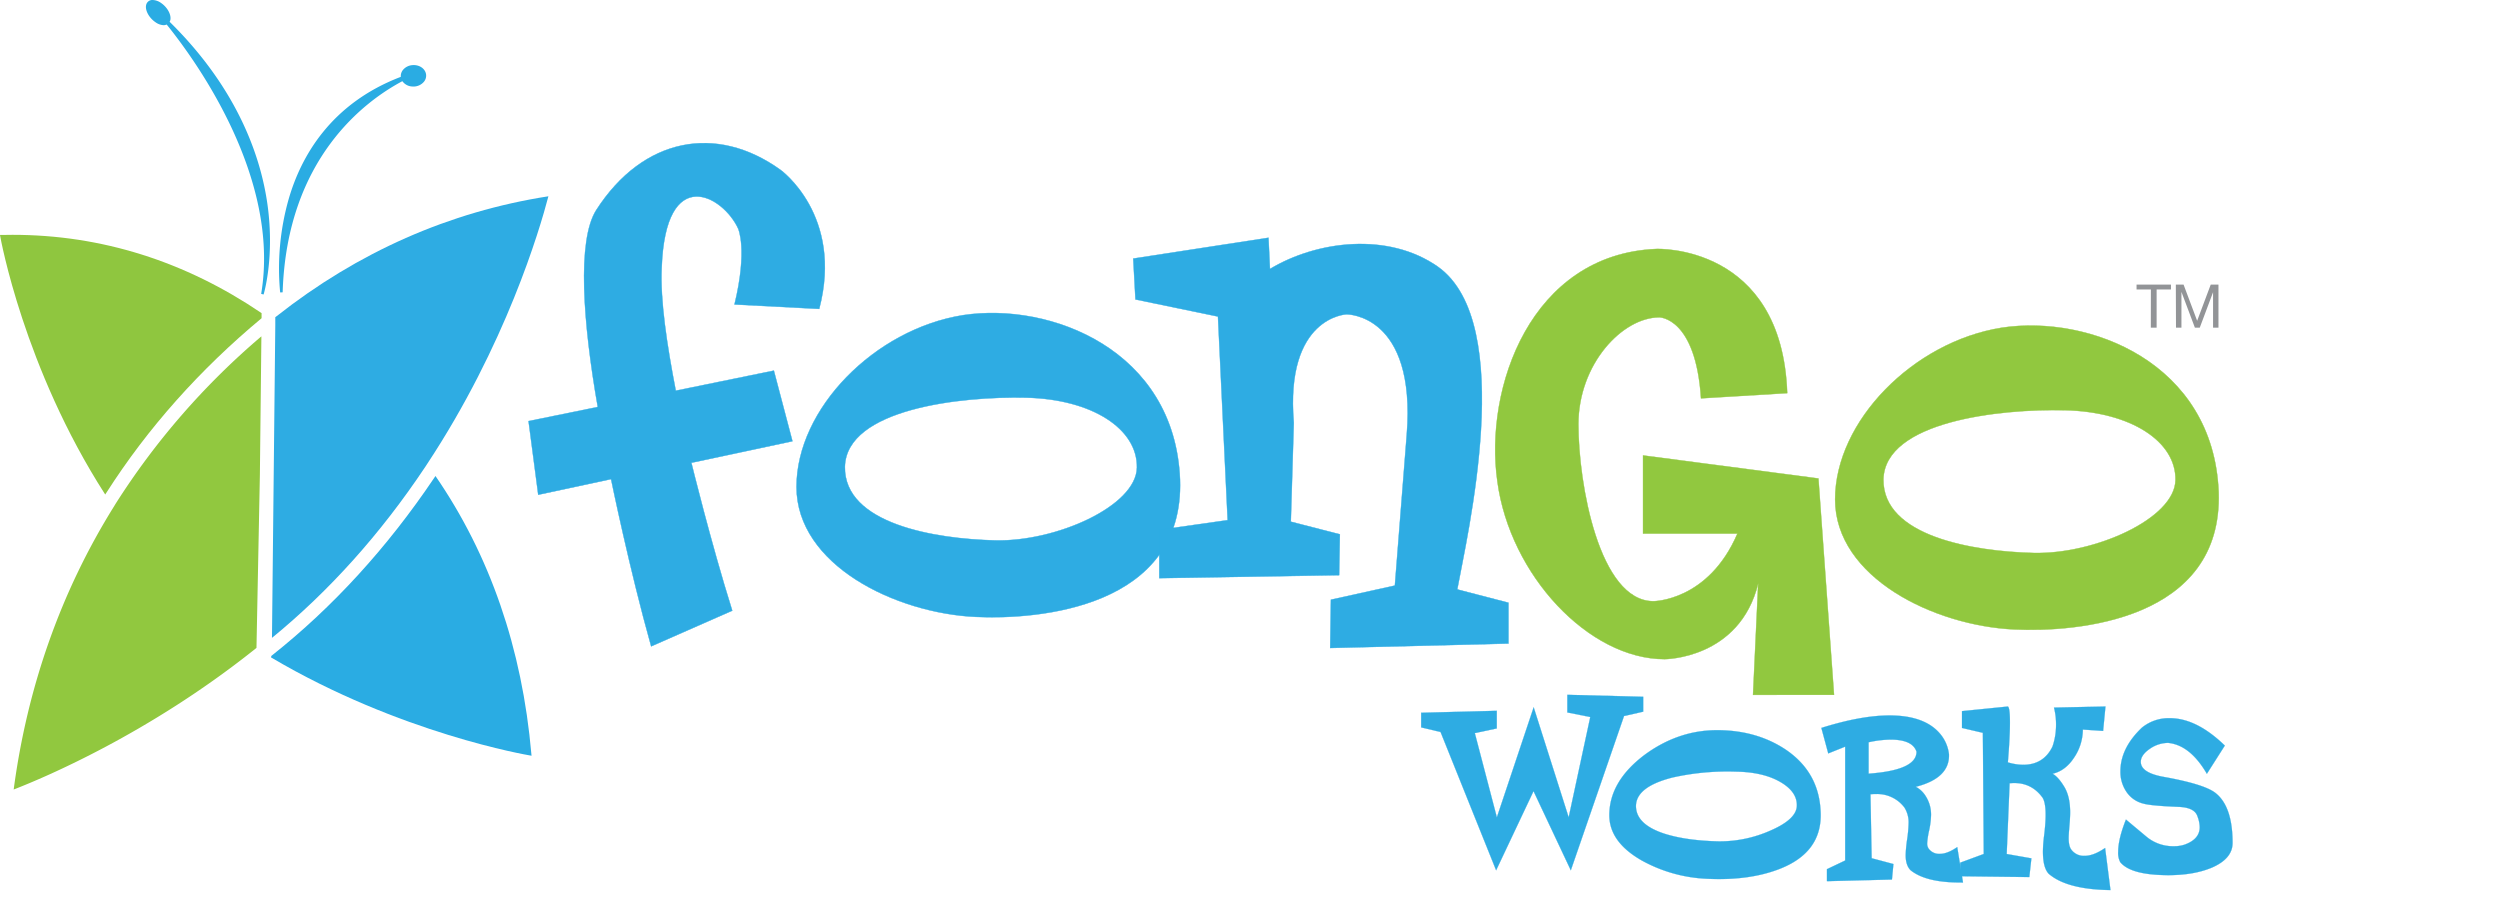
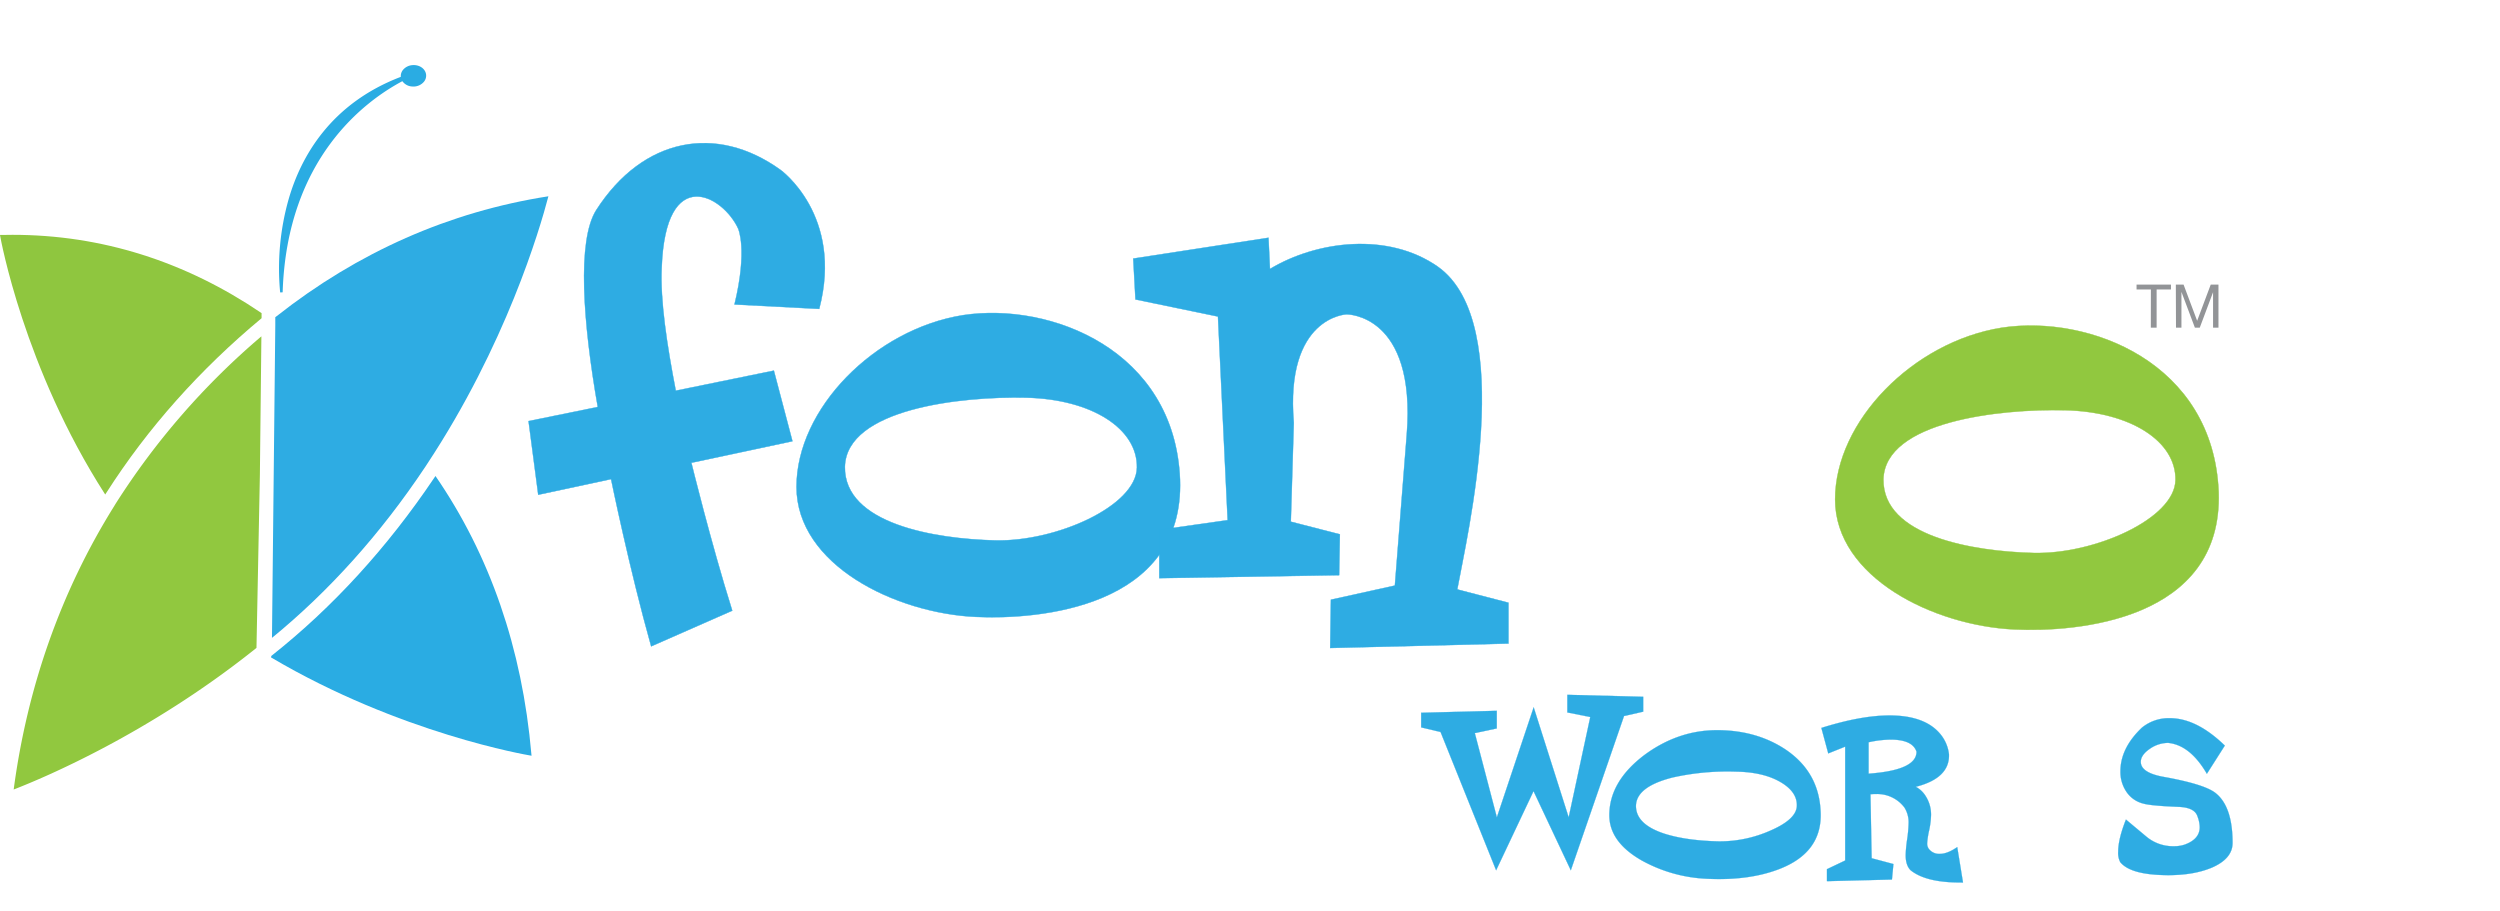
<svg xmlns="http://www.w3.org/2000/svg" width="1290" height="470" viewBox="0 0 1290 470">
  <path d="M847.89,367.22,838,369.46l-27.46,79.6L791.3,408.21,772,449.06l-28.67-71.35-10-2.38v-7.55l39-1v9.09L761,378.27l11.38,43.51,19-56.8,18.06,56.8L820.58,370l-11.83-2.38v-9.09l39.14,1Z" fill="#2eace3" stroke="#2aace3" stroke-width="0.11" />
  <path d="M939.43,418.78q1.07,21.2-21.76,29.81-15.43,5.82-36.35,4.87a76,76,0,0,1-34-9.37q-16.9-9.55-16.9-23.44,0-17.43,18.17-31.12,17.33-12.75,37.41-12.75,20.28,0,35.29,9.94Q938.58,398.35,939.43,418.78Zm-12.25-3q.2-7.3-8.67-12.37t-22.82-5.25a129.53,129.53,0,0,0-32.54,3q-18.6,4.68-19,14.43-.23,9.75,14.79,14.63,11.19,3.55,27.89,3.93a64.24,64.24,0,0,0,26.84-5.62Q927,422.73,927.18,415.78Z" fill="#2eace3" stroke="#2aace3" stroke-width="0.11" />
  <path d="M1012.9,455.35q-18.81.28-27-6.29c-1.72-1.68-2.57-4.29-2.57-7.84a69.11,69.11,0,0,1,.75-8,67.53,67.53,0,0,0,.76-8.25,14.34,14.34,0,0,0-2.12-8.26,17.55,17.55,0,0,0-14.56-7c-1,0-2,0-3,.14l.61,33L977,445.84l-.76,8-33.53.84V448.5l9.41-4.48V385.26l-8.74,3.5-3.55-13.15q20.47-6.44,35.19-6.43,18.66,0,26.55,10.05a19.87,19.87,0,0,1,4.09,10q.46,12.29-17.14,16.76a13.13,13.13,0,0,1,5.16,4.88,17.52,17.52,0,0,1,2.73,9.78,42.53,42.53,0,0,1-1,7.88,44.21,44.21,0,0,0-1,6.5,4.7,4.7,0,0,0,.91,3.07,6.73,6.73,0,0,0,5.61,2.51q3.95,0,9-3.5Zm-24-67.57q-2.1-6.15-13.34-6.15A54.66,54.66,0,0,0,964.2,383v16.22Q989.08,397.44,988.93,387.78Z" fill="#2eace3" stroke="#2aace3" stroke-width="0.11" />
-   <path d="M1089,459.27q-22.44-.28-31.85-8.4-4.25-4.47-2.43-19.3,2-15.66-.76-20-6.21-8.52-17-7.41l-1.51,36.51,12.74,2.24-1.06,9.65-35.65-.42v-7l12.13-4.48-.45-62.53-10.77-2.52v-8.67l23.66-2.38q1.07.57,1.07,8.25t-1.07,20.57a27.84,27.84,0,0,0,7.89,1.26q10.62,0,15.17-9.47a34.2,34.2,0,0,0,1.82-11.42,34.76,34.76,0,0,0-1.06-8.63l26.55-.56-1.22,12.59-10.46-.7a26,26,0,0,1-4.48,14.41q-4.47,6.86-11.15,8.39,3,1.68,6.07,6.79t3,13.36c0,1.68-.12,4-.38,6.92s-.38,5-.38,6.09q0,4.2,1.37,6a8,8,0,0,0,6.83,3.22q4.69,0,10.61-4.06Z" fill="#2eace3" stroke="#2aace3" stroke-width="0.11" />
  <path d="M1152,434.93q0,8.11-10.62,12.73-9.26,3.91-22.45,3.91-19.42,0-24.88-6.71a10.23,10.23,0,0,1-1.06-5.32q0-6.57,4-16.64l10.77,9a21.42,21.42,0,0,0,14.1,4.76,16.65,16.65,0,0,0,5.46-.84q7.74-2.81,7.74-9a16.65,16.65,0,0,0-1.21-5.73q-1.53-4.49-9.86-4.76-14.12-.56-18-1.68a14.62,14.62,0,0,1-8.65-5.94,18.21,18.21,0,0,1-3.19-10.71q0-12,11.08-22.52a21.85,21.85,0,0,1,14.41-4.89q13.8,0,28.36,14.13l-9.25,14.54q-8.64-14.82-20-15.94a16.59,16.59,0,0,0-9.56,3.14q-4.54,3.15-4.55,6.65,0,5.73,12.14,7.83,20.16,3.65,26.09,8Q1152,415.77,1152,434.93Z" fill="#2eace3" stroke="#2aace3" stroke-width="0.11" />
  <path d="M6.46,121.17c-1.89,0-3.79,0-5.71.07l-.75,0,.13.74c.12.68,12.11,67.85,54.16,133.19.13-.2.27-.4.39-.6s.27-.39.39-.59c21.18-33.11,48.05-63.29,79.91-89.78v-2.63C95.48,134.8,52.27,121.17,6.46,121.17Z" fill="#8fc63f" />
  <path d="M59.78,259.74c-.15.23-.28.47-.43.7l-.39.65-.35.56C31.46,305.32,14.12,354.31,7.06,407.39c16.71-6.49,69.66-29,123.1-71.34l.5-.39.56-.44.24-.2.88-.71L134.1,245l.78-71.45A381.68,381.68,0,0,0,59.78,259.74Z" fill="#91c83f" />
  <path d="M212.78,33.61A7,7,0,0,0,208,36a5,5,0,0,0-1.18,3.66C170.47,53.52,155.26,81,149,102.57a131,131,0,0,0-4.44,48.33l1.29-.06C148,81.5,188.72,51.93,207.62,41.89a6.63,6.63,0,0,0,5.58,2.75l.69,0a7,7,0,0,0,4.82-2.41,4.92,4.92,0,0,0,1.16-3.66C219.58,35.53,216.47,33.29,212.78,33.61Z" fill="#2aace3" />
-   <path d="M87.52,11.24a3.5,3.5,0,0,0,.32-.71c.74-2.68-1.31-6.61-4.65-8.94A8,8,0,0,0,78.82,0a3.27,3.27,0,0,0-3.38,2.44c-.72,2.69,1.33,6.62,4.66,8.94A7.91,7.91,0,0,0,84.46,13,3.8,3.8,0,0,0,86,12.65c14.92,18.47,58.88,78.94,48.76,139l1.26.3c.06-.18,5.8-19.09,2-46.4C134.68,81.59,123.09,46.24,87.52,11.24Z" fill="#2aace3" />
  <path d="M274.19,389.11c-4.74-54.46-21.41-102.7-49.48-143.48-.13.19-.27.37-.39.56s-.27.38-.4.58c-24.11,35.8-52.16,66.51-83.46,91.32-.15.12-.3.26-.46.38l0,.08-.18.65c66.62,39.41,133,50.5,133.64,50.61l.83.14Z" fill="#2aace3" />
  <path d="M142.81,163.1l-.76.58,0,1.23,0,1.49v1.54l-.84,79.25-.87,81.95c29.54-24.14,56.07-53.73,78.94-88l.32-.48.4-.61.35-.54c40.61-61.48,58.1-120.89,62.63-138.23C231.82,109.27,184.73,130.07,142.81,163.1Z" fill="#2eace3" />
  <path d="M1109.86,149.36h-7.4v-2.49h17.76v2.49h-7.4v19.71h-3Z" fill="#929497" />
  <path d="M1122.73,146.87h4l7,18.66,7-18.66h4v22.2h-2.79V150.61H1142l-6.92,18.46h-2.52l-6.94-18.46h0v18.46h-2.81Z" fill="#929497" />
  <path d="M379,157.11c6.89-28.37,1.91-39.11,1.91-39.11-7.67-16.88-37.57-34.13-39.49,20.33-.77,16.49,2.68,39.49,7.28,63.26l50.61-10.35,9.59,36.43-52.15,11.12s10,41,21.09,76.31L336,333.51c-11.11-39.5-20.69-86.28-20.69-86.28l-37.58,8.06-5-38L308.45,210c-7.68-43.71-10.74-85.9-.78-101.61,24.17-37.58,62.13-44.49,95.11-20.71,0,0,32.6,23.39,19.94,71.71Z" fill="#2eace3" stroke="#2aace3" stroke-width="0.18" />
  <path d="M503.46,318.31C462,316.39,411,291.47,411,251.21s40.26-81.3,85.89-88.58c45.24-6.9,109.28,18,112,84.74C611.21,313.71,535.66,319.85,503.46,318.31Zm26.07-113.12c-33.75-.76-92.81,5.75-93.57,35.66-.39,29.53,46.39,37.21,77.46,38,31.44.77,72.86-17.64,73.23-37.57S563.65,206,529.53,205.19Z" fill="#2eace3" stroke="#2aace3" stroke-width="0.18" />
  <path d="M778.37,332.07l-92,2.3.38-24.93,33-7.29,6.13-77.83c5-62.51-31.05-62.13-31.05-62.13s-31.83,1.15-27.23,56l-1.54,51,25.31,6.52-.38,21.08-92.8,1.54V273.4l35.28-5-5-105.07-42.57-8.81-1.15-21.1,69.79-10.74.76,16.11c24.17-14.57,61-19.17,86.67-1.15,41,29.14,14.95,139.2,10,166.42l1.15.39L778.37,311Z" fill="#2eace3" stroke="#2aace3" stroke-width="0.18" />
-   <path d="M904.56,358.55,907.24,301c-9.58,39.12-48.31,39.12-48.31,39.12-39.11,0-79.76-43.34-86.28-91.66-6.91-48.3,17.26-117.33,82.06-120,0,0,64.81-2.68,67.49,74.4l-44.48,2.69c-2.69-41.8-21.47-41.8-21.47-41.8-19.18,0-41.8,24.16-41.8,55.21,0,30.68,10.73,91.27,38.73,91.27,0,0,28.37,0,43.33-34.9h-48.7V235l90.5,11.89,8.05,111.65Z" fill="#91c83f" stroke="#8fc63f" stroke-width="0.18" />
  <path d="M1039.34,324.79c-41.42-1.92-92.42-26.84-92.42-67.11s40.26-81.29,85.9-88.57c45.25-6.9,109.29,18,112,84.74C1147.09,320.2,1071.55,326.33,1039.34,324.79Zm26.07-113.12c-33.75-.76-92.8,5.75-93.57,35.66-.37,29.53,46.41,37.2,77.47,38,31.44.76,72.86-17.64,73.24-37.59S1099.54,212.43,1065.41,211.67Z" fill="#91c83f" stroke="#8fc63f" stroke-width="0.18" />
</svg>